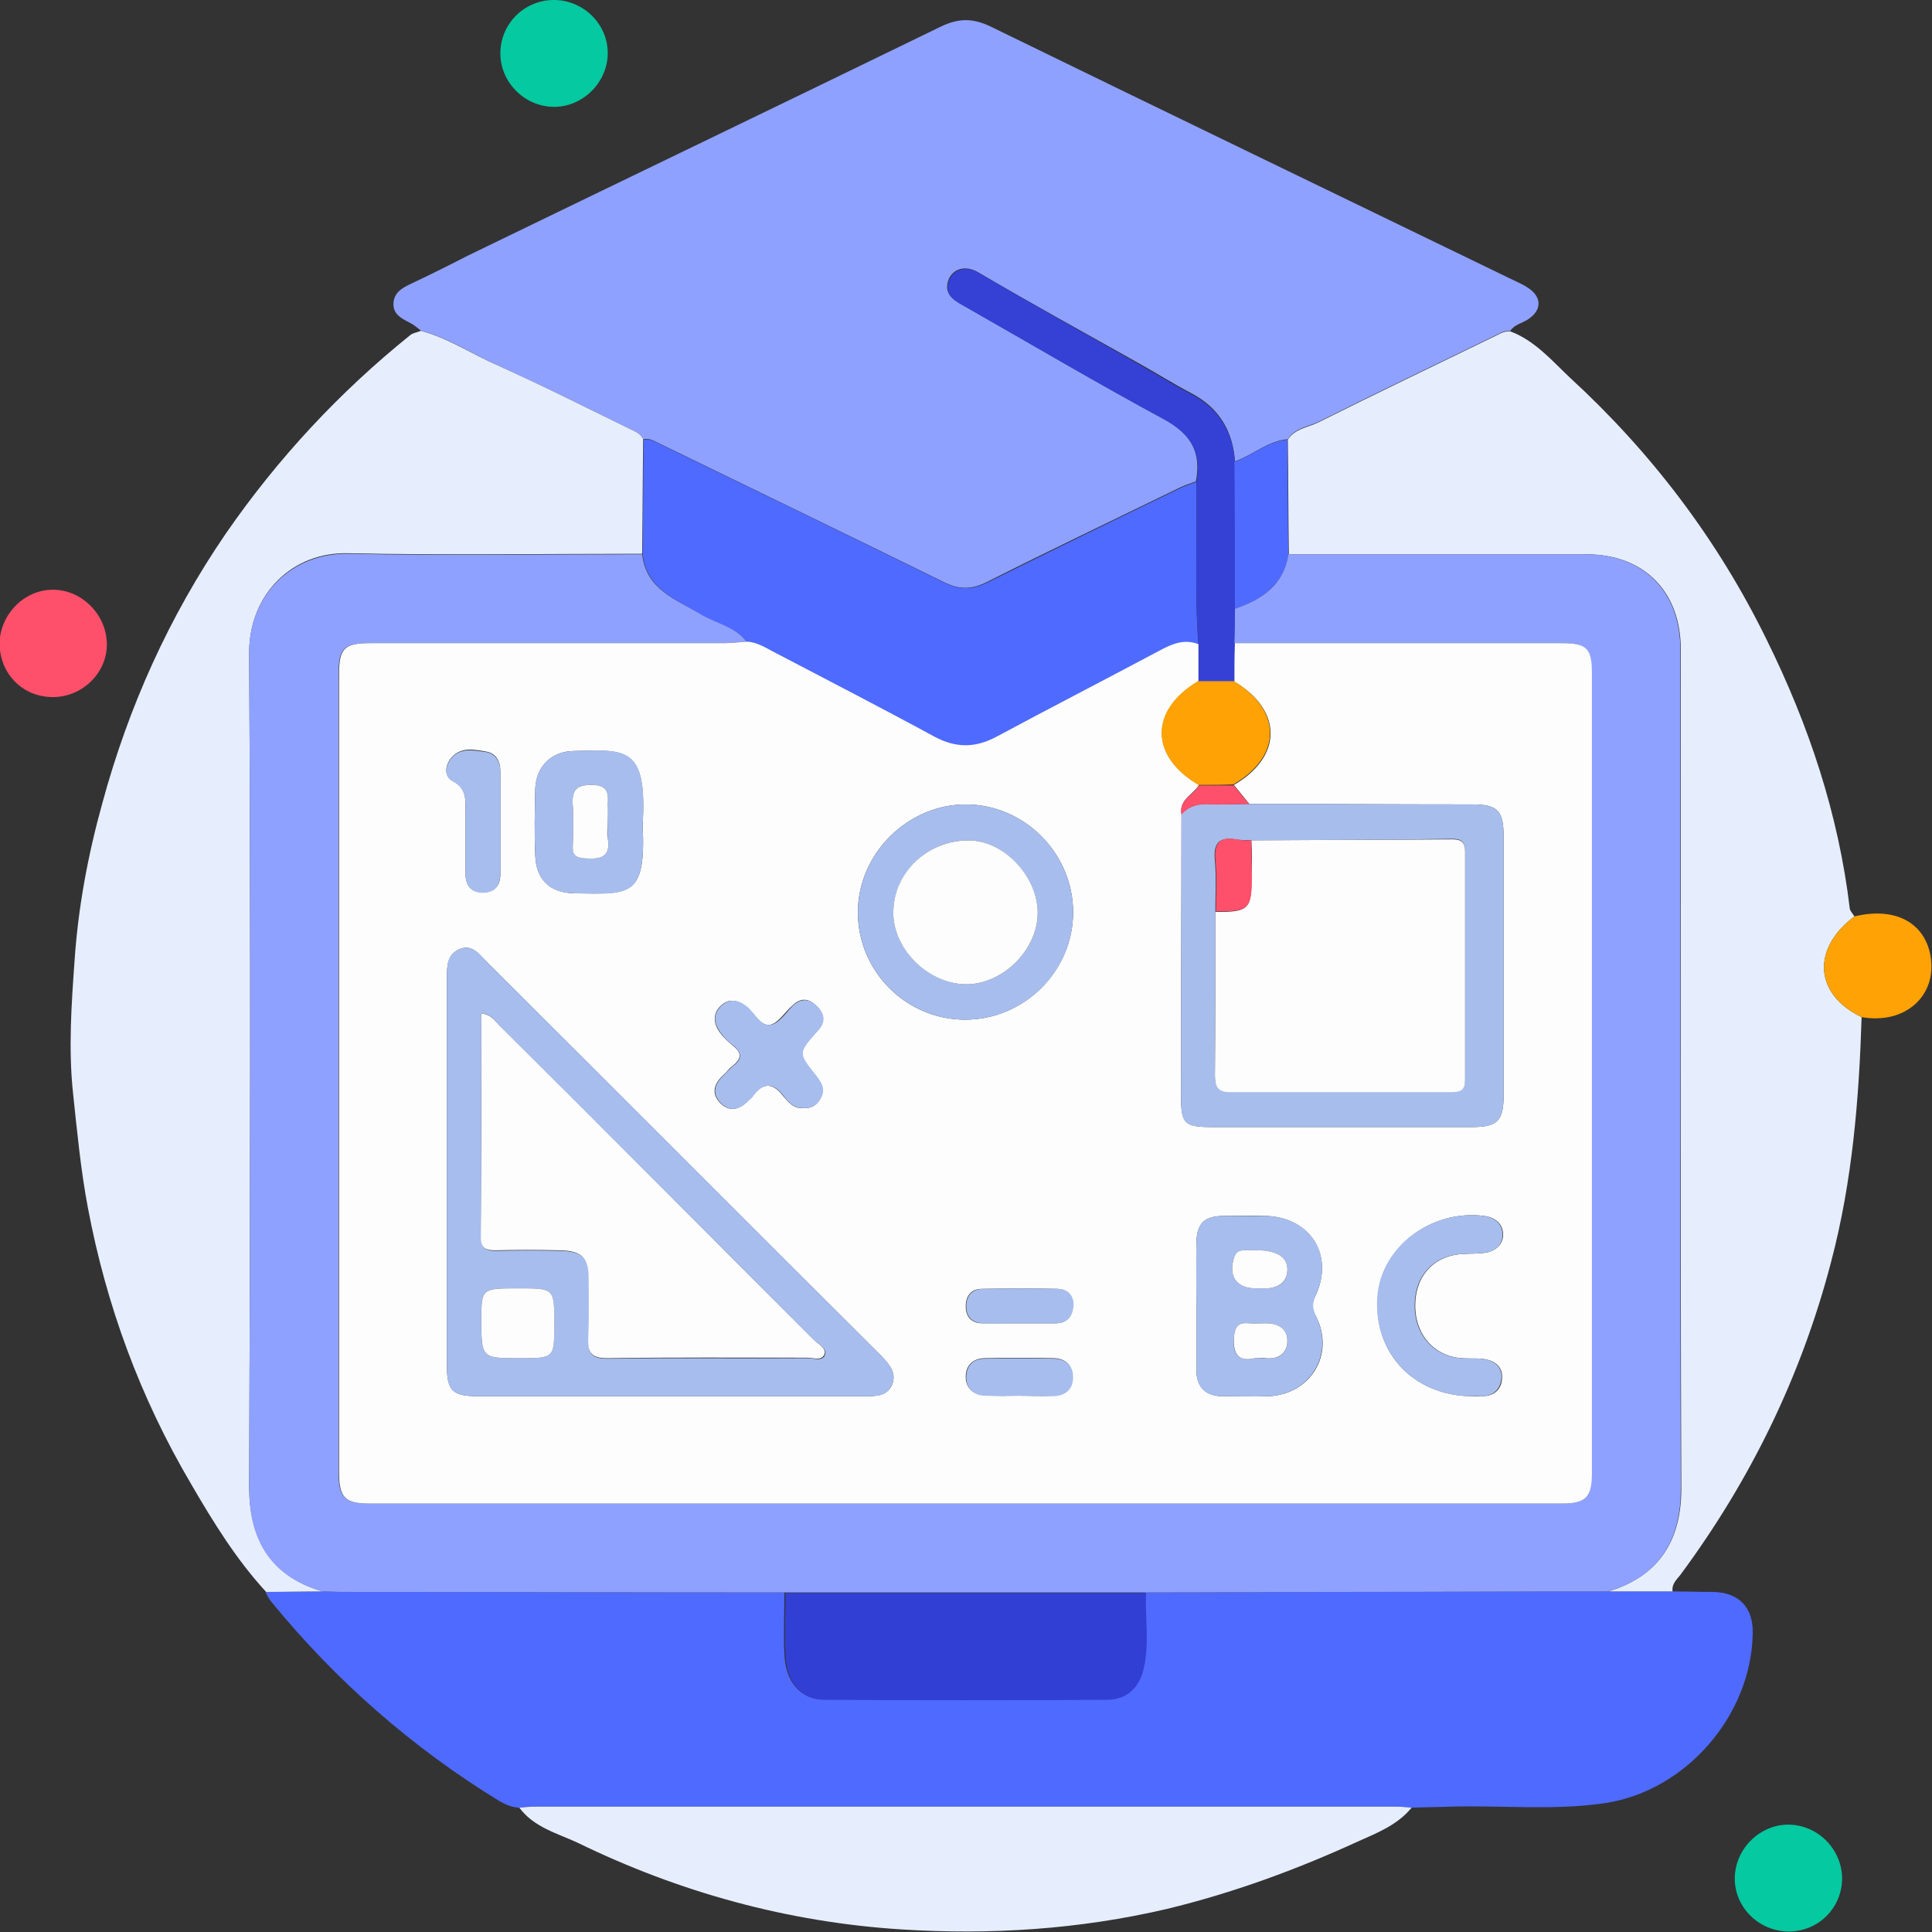
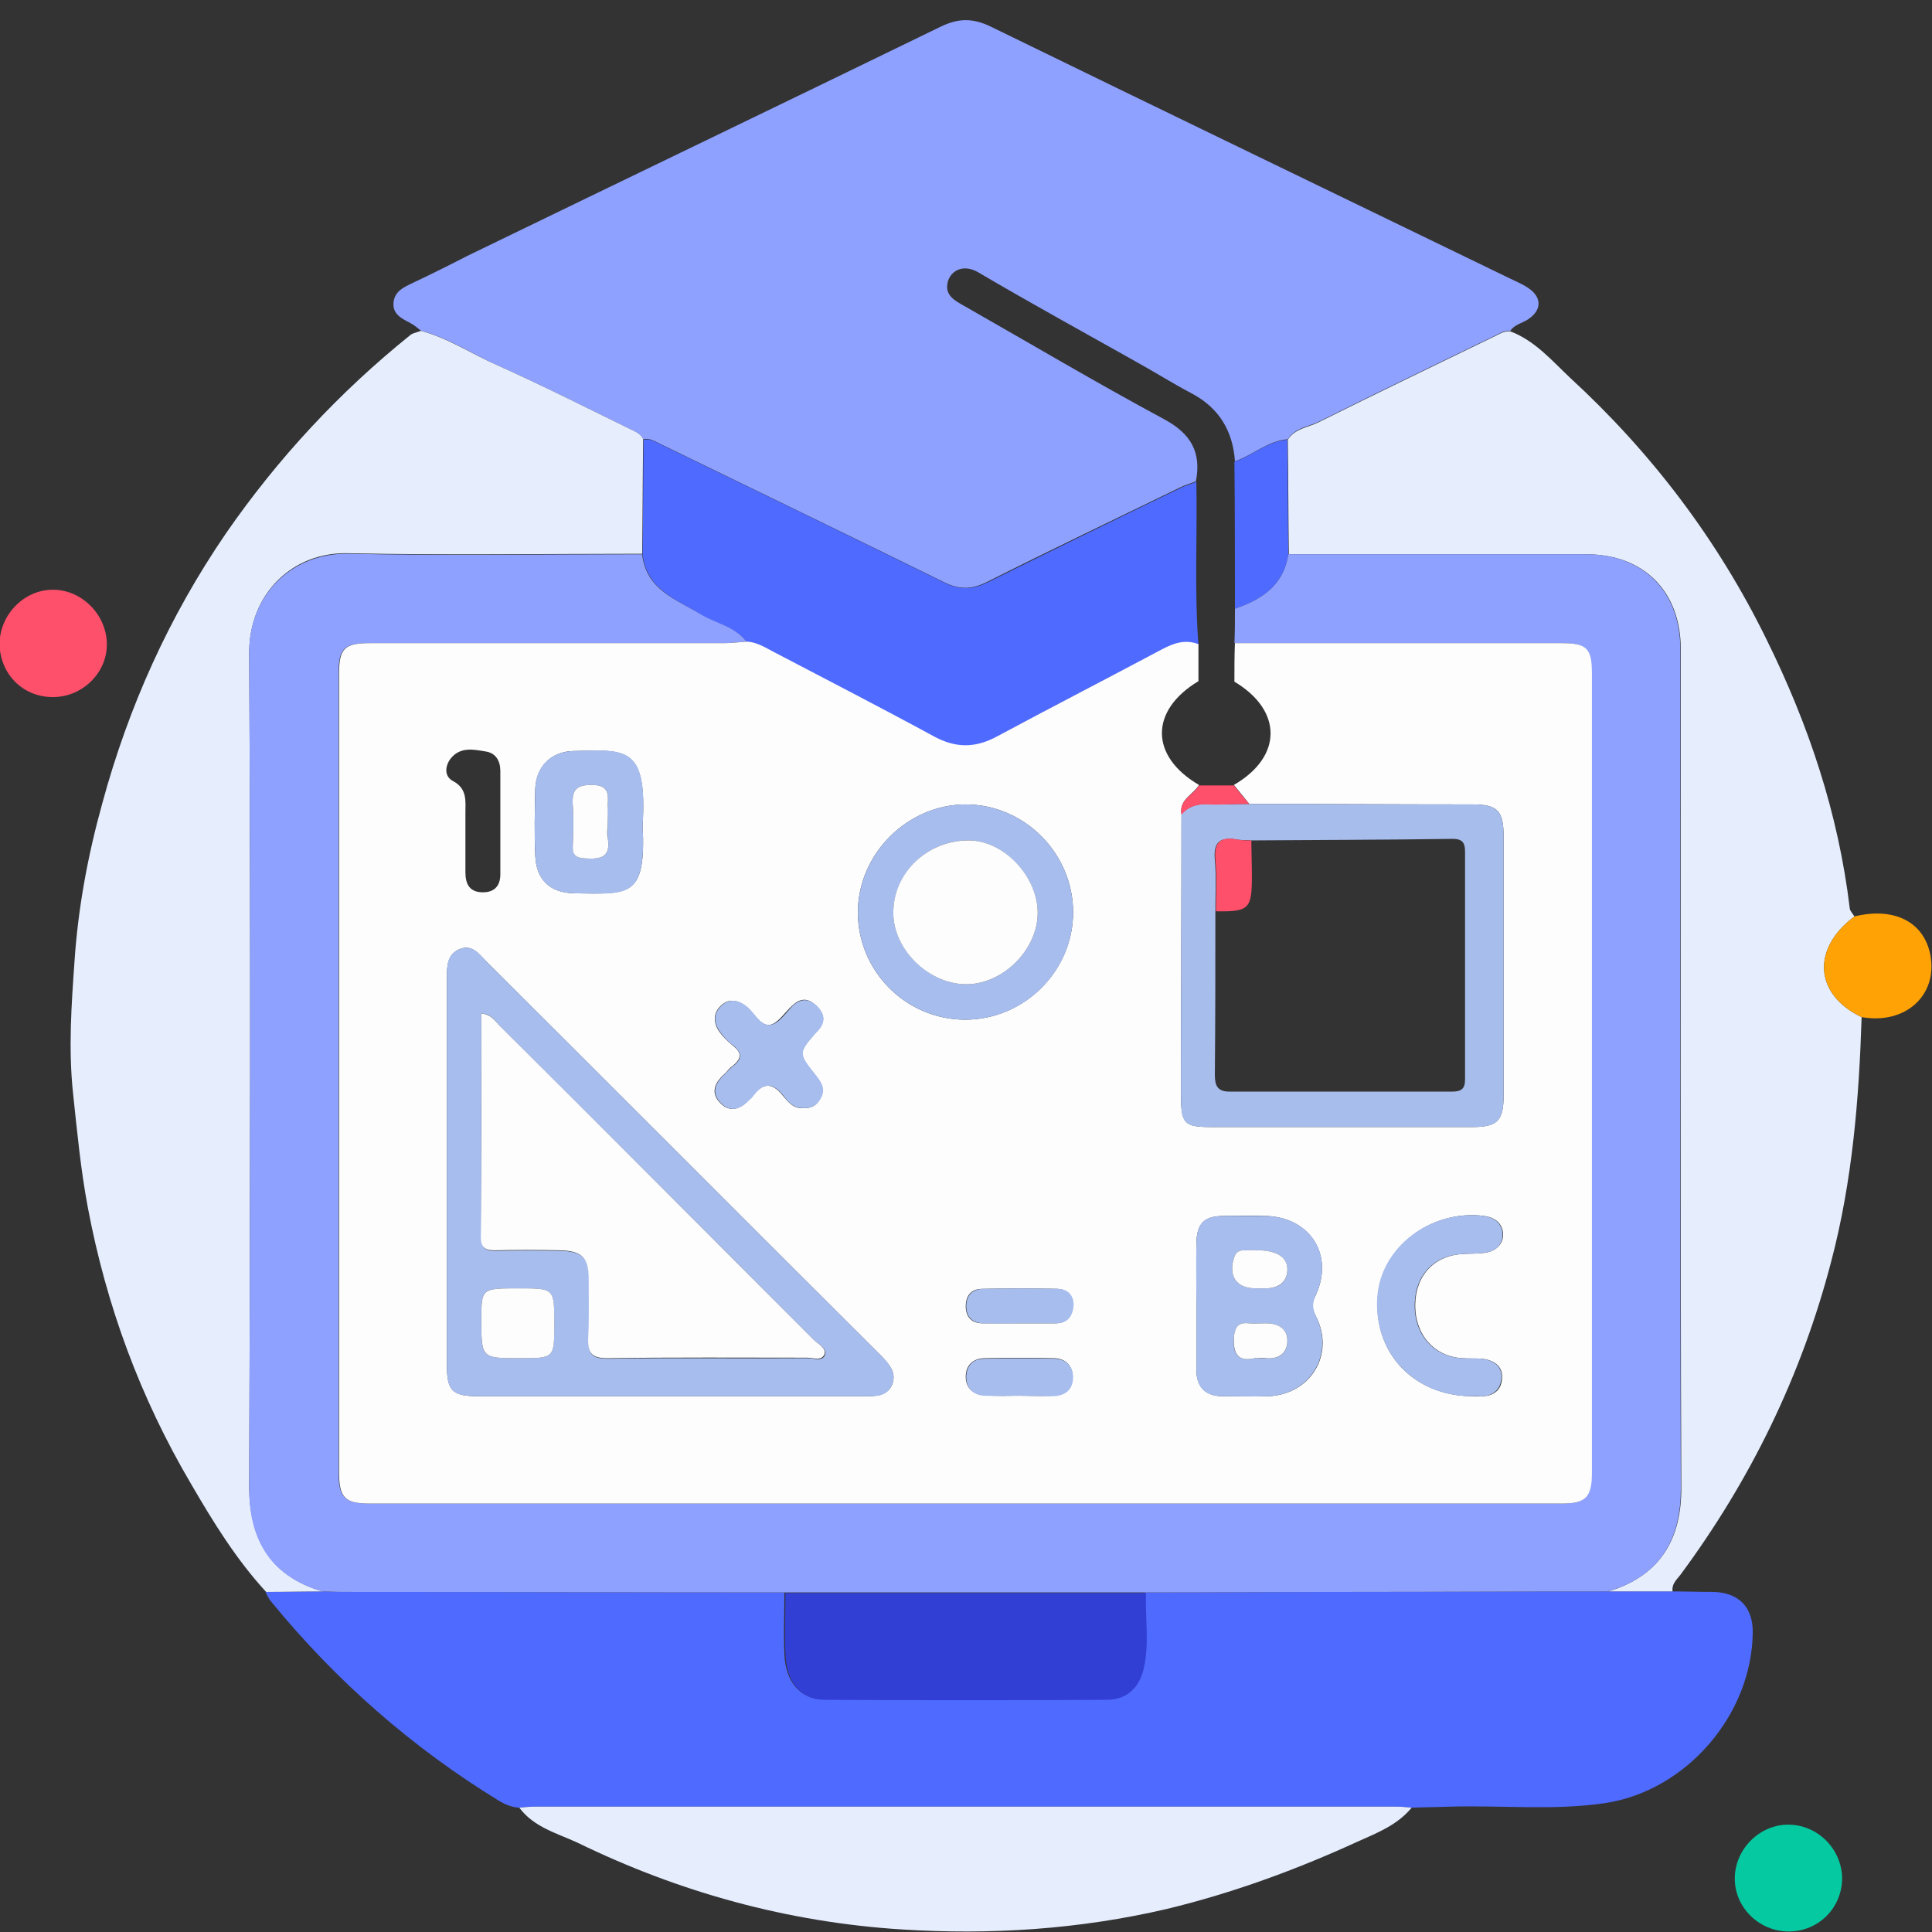
<svg xmlns="http://www.w3.org/2000/svg" width="120" height="120" viewBox="0 0 120 120" fill="none">
  <rect x="0" y="0" width="120" height="120" fill="#333333" stroke="none" />
  <g clip-path="url(#clip0_1655_20949)">
    <path d="M26.165 20.548C25.942 20.388 25.75 20.197 25.495 20.069C24.953 19.782 24.379 19.527 24.442 18.793C24.506 18.091 25.081 17.836 25.623 17.58C26.771 17.038 27.92 16.464 29.037 15.889C38.832 11.135 48.659 6.413 58.423 1.659C59.539 1.117 60.433 1.117 61.55 1.659C72.27 6.892 82.991 12.061 93.711 17.261C94.094 17.453 94.509 17.612 94.892 17.868C95.785 18.442 95.785 19.271 94.892 19.846C94.541 20.069 94.062 20.165 93.807 20.548C93.392 20.516 93.041 20.771 92.69 20.931C89.085 22.685 85.479 24.408 81.906 26.195C81.236 26.514 80.438 26.578 79.991 27.28C78.747 27.376 77.822 28.269 76.705 28.652C76.577 26.77 75.716 25.334 74.025 24.44C72.876 23.834 71.76 23.132 70.611 22.494C67.325 20.643 64.006 18.825 60.752 16.91C59.763 16.336 58.933 16.878 58.837 17.676C58.742 18.378 59.348 18.697 59.858 18.984C64.006 21.345 68.09 23.77 72.302 26.036C73.961 26.929 74.631 28.078 74.28 29.896C73.961 30.024 73.61 30.12 73.291 30.279C69.303 32.225 65.283 34.14 61.294 36.15C60.337 36.629 59.571 36.629 58.614 36.15C52.775 33.278 46.904 30.439 41.066 27.599C40.715 27.439 40.364 27.184 39.949 27.28C39.789 26.929 39.438 26.801 39.119 26.642C36.375 25.302 33.663 23.93 30.887 22.685C29.324 21.983 27.856 20.994 26.165 20.548Z" fill="#8FA1FE" />
    <path d="M103.888 98.846C104.717 98.846 105.547 98.878 106.408 98.878C108.004 98.91 108.897 99.835 108.865 101.43C108.801 106.504 104.749 111.226 99.708 111.992C96.517 112.47 93.263 112.119 90.04 112.215C89.243 112.247 88.445 112.247 87.647 112.279C87.328 112.247 87.009 112.215 86.69 112.215C68.855 112.215 51.019 112.215 33.183 112.215C32.864 112.215 32.545 112.247 32.226 112.279C31.779 112.247 31.396 112.087 31.014 111.864C25.589 108.546 20.867 104.398 16.847 99.484C16.688 99.293 16.592 99.101 16.496 98.878C17.677 98.878 18.825 98.846 20.006 98.846C20.389 98.846 20.803 98.878 21.186 98.878C30.375 98.878 39.564 98.91 48.722 98.91C48.722 100.186 48.658 101.462 48.722 102.739C48.785 104.462 49.711 105.546 51.147 105.546C56.985 105.578 62.824 105.578 68.695 105.546C69.876 105.546 70.673 104.844 70.96 103.664C71.343 102.101 71.088 100.505 71.12 98.91C75.523 98.91 79.958 98.878 84.361 98.878C89.53 98.878 94.699 98.846 99.868 98.846C101.24 98.846 102.58 98.846 103.888 98.846Z" fill="#4F6AFE" />
    <path d="M20.04 98.846C18.859 98.846 17.71 98.878 16.53 98.878C14.679 96.868 13.244 94.539 11.872 92.178C8.713 86.817 6.607 81.106 5.458 75.012C5.012 72.651 4.788 70.258 4.533 67.865C4.246 65.121 4.437 62.409 4.629 59.697C4.852 56.379 5.458 53.124 6.352 49.902C7.979 43.903 10.5 38.288 14.041 33.119C17.264 28.46 21.093 24.345 25.496 20.803C25.655 20.675 25.942 20.643 26.134 20.548C27.825 20.994 29.293 21.983 30.888 22.686C33.664 23.93 36.376 25.302 39.12 26.642C39.439 26.801 39.79 26.929 39.949 27.28C39.917 29.641 39.917 32.034 39.886 34.395C33.791 34.395 27.729 34.491 21.635 34.363C18.157 34.267 15.477 36.884 15.477 40.553C15.573 57.846 15.541 75.14 15.477 92.433C15.509 95.432 16.658 97.857 20.04 98.846Z" fill="#E6EEFE" />
    <path d="M103.886 98.846C102.546 98.846 101.206 98.846 99.898 98.846C103.28 97.825 104.429 95.4 104.429 92.465C104.365 75.076 104.397 57.719 104.397 40.33C104.397 36.724 102.099 34.427 98.526 34.427C92.368 34.427 86.21 34.427 80.052 34.427C80.02 32.066 80.02 29.673 79.988 27.312C80.435 26.61 81.264 26.546 81.903 26.227C85.476 24.44 89.082 22.717 92.687 20.962C93.038 20.803 93.389 20.548 93.804 20.58C95.335 21.154 96.388 22.398 97.505 23.451C102.578 28.11 106.694 33.534 109.725 39.724C112.341 45.02 114.192 50.54 114.894 56.442C114.926 56.602 115.085 56.761 115.181 56.921C112.501 58.931 112.692 61.771 115.628 63.175C115.468 68.28 115.053 73.353 113.745 78.33C111.895 85.445 108.736 91.922 104.365 97.825C104.11 98.144 103.822 98.399 103.886 98.846Z" fill="#E6EEFE" />
    <path d="M32.258 112.279C32.577 112.247 32.896 112.215 33.215 112.215C51.051 112.215 68.886 112.215 86.722 112.215C87.041 112.215 87.36 112.247 87.679 112.279C86.786 113.363 85.541 113.842 84.329 114.384C80.5 116.139 76.576 117.575 72.492 118.564C67.036 119.84 61.516 120.191 55.996 119.84C48.945 119.394 42.213 117.543 35.863 114.448C34.619 113.874 33.151 113.491 32.258 112.279Z" fill="#E6EEFE" />
    <path d="M115.629 63.175C112.694 61.771 112.502 58.931 115.182 56.921C117.671 56.315 119.522 57.272 119.904 59.346C120.351 61.835 118.341 63.653 115.629 63.175Z" fill="#FEA205" />
-     <path d="M37.747 3.35C37.715 5.169 36.152 6.668 34.365 6.637C32.546 6.605 31.047 5.073 31.079 3.254C31.11 1.436 32.61 -0.032 34.461 2.22551e-05C36.279 0.032 37.779 1.532 37.747 3.35Z" fill="#05C9A0" />
    <path d="M111.1 119.968C109.282 119.968 107.75 118.5 107.75 116.682C107.75 114.863 109.282 113.332 111.068 113.332C112.887 113.332 114.387 114.831 114.418 116.65C114.418 118.5 112.951 119.968 111.1 119.968Z" fill="#05C9A0" />
    <path d="M3.287 36.629C5.074 36.629 6.605 38.16 6.637 39.979C6.669 41.766 5.138 43.297 3.287 43.297C1.405 43.297 0.001 41.861 -0.031 39.979C0.001 38.16 1.5 36.629 3.287 36.629Z" fill="#FE506B" />
    <path d="M39.914 34.427C39.946 32.066 39.946 29.673 39.978 27.312C40.393 27.216 40.744 27.471 41.095 27.631C46.965 30.471 52.804 33.31 58.643 36.182C59.6 36.66 60.398 36.629 61.323 36.182C65.312 34.204 69.3 32.257 73.32 30.311C73.639 30.152 73.99 30.056 74.309 29.928C74.373 33.31 74.181 36.692 74.437 40.043C73.607 39.724 72.905 39.979 72.171 40.362C68.757 42.148 65.344 43.903 61.961 45.754C60.621 46.488 59.409 46.52 58.037 45.786C54.719 43.967 51.368 42.276 48.05 40.521C47.54 40.234 46.997 39.947 46.391 39.883C45.689 38.958 44.541 38.766 43.615 38.224C42.052 37.235 40.169 36.66 39.914 34.427Z" fill="#4F6AFE" />
-     <path d="M74.44 40.043C74.184 36.66 74.376 33.278 74.312 29.928C74.663 28.142 73.993 26.993 72.334 26.068C68.154 23.802 64.038 21.377 59.89 19.016C59.38 18.729 58.774 18.41 58.869 17.708C58.965 16.91 59.795 16.368 60.784 16.942C64.038 18.857 67.325 20.675 70.611 22.558C71.76 23.196 72.876 23.898 74.025 24.504C75.716 25.398 76.578 26.833 76.705 28.716C76.705 31.779 76.705 34.81 76.737 37.841C76.737 38.543 76.737 39.277 76.737 39.979C76.705 40.776 76.705 41.574 76.673 42.34C75.939 42.34 75.206 42.34 74.44 42.34C74.44 41.574 74.44 40.808 74.44 40.043Z" fill="#3441D4" />
    <path d="M76.704 37.809C76.704 34.778 76.704 31.715 76.672 28.684C77.789 28.301 78.714 27.408 79.958 27.312C79.99 29.673 79.99 32.066 80.022 34.427C79.735 36.341 78.395 37.235 76.704 37.809Z" fill="#4F6AFE" />
    <path d="M76.705 37.809C78.396 37.235 79.736 36.341 80.023 34.427C86.181 34.427 92.339 34.427 98.497 34.427C102.071 34.427 104.368 36.724 104.368 40.33C104.368 57.719 104.336 75.076 104.4 92.465C104.4 95.4 103.283 97.857 99.869 98.846C94.701 98.846 89.532 98.878 84.363 98.878C79.96 98.878 75.525 98.91 71.122 98.91C63.656 98.91 56.189 98.91 48.723 98.91C39.534 98.91 30.345 98.878 21.188 98.878C20.805 98.878 20.39 98.846 20.008 98.846C16.625 97.857 15.477 95.432 15.477 92.465C15.541 75.171 15.573 57.878 15.477 40.585C15.445 36.916 18.157 34.331 21.635 34.395C27.729 34.523 33.791 34.427 39.885 34.427C40.141 36.66 42.023 37.235 43.586 38.192C44.512 38.734 45.66 38.926 46.362 39.851C45.884 39.883 45.405 39.947 44.926 39.947C37.62 39.947 30.281 39.947 22.975 39.947C21.348 39.947 21.029 40.266 21.029 41.893C21.029 58.389 21.029 74.916 21.029 91.412C21.029 93.007 21.38 93.39 22.975 93.39C47.639 93.39 72.302 93.39 96.966 93.39C98.497 93.39 98.848 93.007 98.848 91.476C98.848 74.916 98.848 58.389 98.848 41.829C98.848 40.266 98.529 39.947 96.966 39.947C90.202 39.947 83.438 39.947 76.673 39.947C76.705 39.245 76.705 38.543 76.705 37.809Z" fill="#8FA1FE" />
    <path d="M48.786 98.942C56.252 98.942 63.718 98.942 71.184 98.942C71.121 100.537 71.408 102.132 71.025 103.696C70.738 104.876 69.94 105.578 68.76 105.578C62.921 105.61 57.082 105.61 51.211 105.578C49.743 105.578 48.85 104.493 48.786 102.771C48.722 101.494 48.786 100.218 48.786 98.942Z" fill="#323FD4" />
    <path d="M76.703 39.947C83.468 39.947 90.232 39.947 96.996 39.947C98.559 39.947 98.878 40.266 98.878 41.829C98.878 58.389 98.878 74.916 98.878 91.476C98.878 93.007 98.495 93.39 96.996 93.39C72.332 93.39 47.669 93.39 23.005 93.39C21.41 93.39 21.059 93.039 21.059 91.412C21.059 74.916 21.059 58.389 21.059 41.893C21.059 40.266 21.378 39.947 23.005 39.947C30.311 39.947 37.65 39.947 44.956 39.947C45.435 39.947 45.914 39.883 46.392 39.851C46.998 39.883 47.509 40.202 48.051 40.489C51.402 42.244 54.752 43.967 58.038 45.754C59.41 46.488 60.623 46.456 61.963 45.722C65.345 43.903 68.759 42.148 72.173 40.33C72.906 39.947 73.608 39.692 74.438 40.011C74.438 40.776 74.438 41.542 74.438 42.308C71.407 44.127 71.407 46.966 74.47 48.753C74.119 49.359 73.226 49.646 73.385 50.572C73.385 56.379 73.353 62.186 73.353 67.993C73.353 69.811 73.545 70.003 75.299 70.003C80.66 70.003 86.052 70.003 91.412 70.003C93.007 70.003 93.39 69.62 93.39 68.056C93.39 62.696 93.39 57.304 93.39 51.944C93.39 50.348 93.007 49.965 91.444 49.965C86.818 49.965 82.223 49.934 77.597 49.934C77.278 49.551 76.959 49.136 76.64 48.753C79.671 46.998 79.671 44.127 76.671 42.34C76.671 41.542 76.671 40.745 76.703 39.947ZM41.542 86.722C45.595 86.722 49.647 86.722 53.731 86.722C54.369 86.722 55.071 86.722 55.39 86.052C55.709 85.318 55.294 84.807 54.784 84.265C46.584 76.097 38.416 67.897 30.216 59.729C29.769 59.282 29.322 58.612 28.525 58.963C27.791 59.282 27.759 59.984 27.759 60.686C27.759 68.726 27.759 76.767 27.759 84.807C27.759 86.403 28.11 86.722 29.737 86.722C33.662 86.722 37.586 86.722 41.542 86.722ZM66.653 56.666C66.653 52.997 63.622 49.965 59.984 49.965C56.379 49.965 53.284 53.029 53.284 56.666C53.284 60.335 56.283 63.334 59.953 63.334C63.622 63.334 66.653 60.303 66.653 56.666ZM74.31 81.042C74.31 82.382 74.31 83.754 74.31 85.094C74.31 86.147 74.885 86.722 75.938 86.722C76.895 86.722 77.852 86.754 78.809 86.722C81.425 86.594 82.925 84.105 81.745 81.776C81.489 81.298 81.457 80.947 81.713 80.468C82.893 77.947 81.362 75.586 78.586 75.522C77.756 75.491 76.927 75.522 76.065 75.522C74.789 75.522 74.342 75.969 74.31 77.213C74.31 78.49 74.31 79.766 74.31 81.042ZM39.915 51.242C40.202 46.296 38.862 46.583 35.608 46.647C34.236 46.679 33.311 47.604 33.247 48.976C33.215 50.38 33.183 51.752 33.247 53.156C33.311 54.656 34.172 55.453 35.672 55.485C39.118 55.517 40.139 55.772 39.915 51.242ZM91.348 86.722C91.54 86.722 91.731 86.722 91.955 86.722C92.784 86.754 93.295 86.307 93.295 85.541C93.327 84.807 92.72 84.456 92.018 84.392C91.636 84.361 91.221 84.392 90.838 84.361C89.083 84.265 87.871 82.893 87.903 81.01C87.934 79.192 89.115 77.947 90.934 77.884C91.412 77.852 91.891 77.884 92.369 77.788C92.976 77.66 93.39 77.213 93.359 76.639C93.327 75.969 92.848 75.618 92.178 75.522C88.86 75.108 85.765 77.501 85.573 80.596C85.318 84.041 87.807 86.658 91.348 86.722ZM49.902 68.822C50.381 68.854 50.732 68.663 50.955 68.216C51.274 67.642 50.987 67.227 50.668 66.812C49.551 65.44 49.551 65.44 50.668 64.132C50.7 64.1 50.732 64.068 50.764 64.036C51.274 63.494 51.242 62.983 50.7 62.473C50.221 61.994 49.742 61.962 49.232 62.441C48.753 62.856 48.339 63.558 47.828 63.653C47.19 63.749 46.839 62.856 46.297 62.473C45.722 62.058 45.18 62.026 44.701 62.537C44.286 62.983 44.318 63.558 44.669 64.068C44.893 64.387 45.18 64.674 45.499 64.93C46.137 65.408 46.041 65.791 45.467 66.238C45.276 66.365 45.148 66.589 44.956 66.748C44.382 67.259 44.127 67.897 44.733 68.503C45.307 69.109 45.946 68.918 46.488 68.344C46.584 68.248 46.679 68.184 46.743 68.088C47.349 67.259 47.956 67.195 48.626 68.056C48.945 68.439 49.296 68.886 49.902 68.822ZM31.077 51.114C31.077 50.029 31.077 48.976 31.077 47.892C31.077 47.253 30.79 46.775 30.184 46.679C29.418 46.551 28.588 46.36 27.982 47.126C27.631 47.604 27.599 48.211 28.11 48.498C29.035 48.976 28.908 49.742 28.908 50.508C28.908 51.72 28.908 52.965 28.908 54.177C28.908 54.911 29.163 55.422 29.992 55.422C30.79 55.422 31.109 54.943 31.077 54.177C31.077 53.188 31.077 52.167 31.077 51.114ZM63.271 86.69C63.973 86.69 64.707 86.722 65.409 86.69C66.142 86.658 66.621 86.275 66.621 85.509C66.621 84.807 66.174 84.392 65.504 84.361C64.037 84.329 62.569 84.329 61.101 84.361C60.431 84.392 59.984 84.807 59.984 85.509C59.984 86.211 60.431 86.594 61.101 86.658C61.835 86.722 62.537 86.69 63.271 86.69ZM63.175 82.191C63.973 82.191 64.77 82.191 65.568 82.191C66.334 82.191 66.621 81.68 66.653 81.042C66.653 80.436 66.27 80.085 65.664 80.053C64.1 80.021 62.569 80.021 61.005 80.053C60.335 80.053 59.984 80.468 59.984 81.138C59.984 81.808 60.367 82.191 61.005 82.191C61.739 82.191 62.441 82.191 63.175 82.191Z" fill="#FDFDFE" />
-     <path d="M74.438 48.753C71.407 46.966 71.375 44.127 74.406 42.308C75.14 42.308 75.874 42.308 76.639 42.308C79.638 44.127 79.638 46.966 76.607 48.721C75.906 48.753 75.172 48.753 74.438 48.753Z" fill="#FEA205" />
    <path d="M41.541 86.722C37.617 86.722 33.66 86.722 29.736 86.722C28.077 86.722 27.758 86.403 27.758 84.807C27.758 76.767 27.758 68.726 27.758 60.686C27.758 59.984 27.758 59.282 28.524 58.963C29.321 58.612 29.768 59.25 30.215 59.729C38.415 67.897 46.583 76.097 54.782 84.265C55.293 84.775 55.708 85.318 55.389 86.052C55.07 86.754 54.4 86.722 53.73 86.722C49.646 86.722 45.593 86.722 41.541 86.722ZM29.895 62.951C29.895 67.642 29.895 72.268 29.895 76.863C29.895 77.501 30.151 77.692 30.757 77.692C32.097 77.66 33.469 77.66 34.809 77.692C36.181 77.724 36.596 78.139 36.596 79.479C36.596 80.723 36.66 81.936 36.564 83.18C36.5 84.137 36.819 84.392 37.776 84.392C41.924 84.329 46.04 84.392 50.188 84.361C50.539 84.361 51.113 84.584 51.241 84.137C51.369 83.754 50.858 83.499 50.571 83.244C44.062 76.703 37.521 70.194 31.012 63.685C30.725 63.398 30.534 62.983 29.895 62.951ZM32.225 80.021C29.895 80.021 29.895 80.021 29.895 81.968C29.895 84.361 29.895 84.361 32.288 84.361C34.426 84.361 34.426 84.361 34.426 82.223C34.426 80.021 34.426 80.021 32.225 80.021Z" fill="#A7BDED" />
    <path d="M77.595 49.934C82.222 49.934 86.816 49.965 91.442 49.965C93.006 49.965 93.389 50.348 93.389 51.944C93.389 57.304 93.389 62.696 93.389 68.056C93.389 69.652 93.006 70.003 91.411 70.003C86.05 70.003 80.658 70.003 75.298 70.003C73.511 70.003 73.352 69.811 73.352 67.993C73.352 62.186 73.383 56.379 73.383 50.572C73.798 50.093 74.341 49.934 74.979 49.934C75.84 49.997 76.702 49.934 77.595 49.934ZM77.723 52.199C77.404 52.167 77.085 52.199 76.766 52.135C75.713 51.975 75.362 52.358 75.457 53.411C75.553 54.464 75.489 55.549 75.489 56.602C75.489 59.984 75.489 63.366 75.457 66.748C75.457 67.386 75.585 67.801 76.351 67.801C80.977 67.801 85.572 67.801 90.198 67.801C90.741 67.801 90.996 67.642 90.996 67.067C90.996 62.345 90.996 57.591 90.996 52.869C90.996 52.295 90.772 52.103 90.23 52.103C86.082 52.167 81.903 52.167 77.723 52.199Z" fill="#A7BDEC" />
    <path d="M66.654 56.666C66.654 60.335 63.623 63.334 59.954 63.334C56.284 63.334 53.285 60.335 53.285 56.666C53.285 53.06 56.348 49.965 59.986 49.965C63.623 49.965 66.654 52.997 66.654 56.666ZM60.209 52.199C57.688 52.167 55.582 54.113 55.487 56.57C55.391 58.835 57.593 61.069 59.922 61.133C62.187 61.197 64.389 59.091 64.452 56.793C64.516 54.528 62.379 52.231 60.209 52.199Z" fill="#A7BDED" />
    <path d="M74.311 81.042C74.311 79.766 74.279 78.49 74.311 77.213C74.343 75.937 74.79 75.522 76.066 75.522C76.895 75.522 77.725 75.522 78.587 75.522C81.394 75.586 82.894 77.947 81.713 80.468C81.49 80.947 81.522 81.297 81.745 81.776C82.894 84.105 81.394 86.594 78.81 86.722C77.853 86.754 76.895 86.722 75.938 86.722C74.853 86.722 74.311 86.179 74.311 85.094C74.311 83.722 74.311 82.382 74.311 81.042ZM77.98 80.021C78.204 80.021 78.459 80.021 78.682 80.021C79.416 79.989 79.927 79.67 79.959 78.904C79.99 78.171 79.448 77.852 78.842 77.724C78.395 77.628 77.916 77.66 77.438 77.66C77.119 77.66 76.832 77.628 76.672 78.043C76.257 79.224 76.768 80.021 77.98 80.021ZM77.916 84.361C78.267 84.361 78.459 84.361 78.65 84.361C79.416 84.424 79.927 84.105 79.959 83.34C79.99 82.51 79.384 82.191 78.618 82.191C78.267 82.191 77.916 82.223 77.566 82.191C76.927 82.127 76.704 82.382 76.64 83.052C76.544 84.169 76.959 84.584 77.916 84.361Z" fill="#A7BDED" />
    <path d="M39.916 51.242C40.14 55.804 39.087 55.549 35.673 55.485C34.141 55.453 33.312 54.656 33.248 53.156C33.184 51.784 33.216 50.38 33.248 48.976C33.28 47.604 34.237 46.679 35.609 46.647C38.863 46.551 40.235 46.296 39.916 51.242ZM37.747 51.082C37.747 50.731 37.715 50.38 37.747 49.997C37.81 49.232 37.747 48.753 36.726 48.753C35.736 48.753 35.513 49.136 35.577 50.029C35.641 50.859 35.609 51.688 35.577 52.518C35.577 53.06 35.736 53.284 36.311 53.316C37.268 53.379 37.97 53.284 37.747 52.039C37.715 51.72 37.747 51.401 37.747 51.082Z" fill="#A7BDED" />
    <path d="M91.348 86.722C87.838 86.69 85.318 84.041 85.541 80.596C85.733 77.501 88.828 75.108 92.146 75.522C92.816 75.618 93.294 75.969 93.326 76.639C93.358 77.245 92.943 77.692 92.337 77.788C91.859 77.884 91.38 77.852 90.901 77.884C89.083 77.947 87.902 79.192 87.87 81.01C87.838 82.893 89.051 84.265 90.806 84.361C91.189 84.392 91.603 84.361 91.986 84.392C92.688 84.456 93.294 84.807 93.262 85.541C93.231 86.307 92.72 86.754 91.922 86.722C91.731 86.69 91.54 86.722 91.348 86.722Z" fill="#A7BDED" />
    <path d="M49.904 68.822C49.297 68.854 48.946 68.439 48.659 68.056C47.989 67.195 47.383 67.259 46.777 68.088C46.713 68.184 46.617 68.248 46.522 68.344C45.979 68.918 45.341 69.109 44.767 68.503C44.16 67.897 44.416 67.259 44.99 66.748C45.15 66.589 45.309 66.397 45.501 66.238C46.075 65.823 46.139 65.408 45.532 64.93C45.213 64.706 44.926 64.387 44.703 64.068C44.352 63.558 44.288 63.015 44.735 62.536C45.213 62.026 45.788 62.058 46.33 62.473C46.873 62.856 47.191 63.749 47.862 63.653C48.372 63.59 48.819 62.888 49.266 62.441C49.776 61.994 50.255 62.026 50.733 62.473C51.244 62.983 51.307 63.494 50.797 64.036C50.765 64.068 50.733 64.1 50.701 64.132C49.584 65.408 49.584 65.408 50.701 66.812C51.02 67.227 51.307 67.642 50.988 68.216C50.733 68.663 50.382 68.854 49.904 68.822Z" fill="#A7BDED" />
-     <path d="M31.078 51.114C31.078 52.135 31.078 53.188 31.078 54.209C31.078 54.943 30.791 55.453 29.993 55.453C29.195 55.453 28.908 54.943 28.908 54.209C28.908 52.997 28.908 51.752 28.908 50.54C28.908 49.774 29.036 49.008 28.11 48.53C27.6 48.274 27.632 47.636 27.983 47.158C28.557 46.392 29.419 46.615 30.184 46.711C30.791 46.807 31.078 47.317 31.078 47.923C31.078 48.976 31.078 50.061 31.078 51.114Z" fill="#A7BDED" />
    <path d="M63.27 86.69C62.568 86.69 61.834 86.722 61.132 86.69C60.462 86.658 60.016 86.243 60.016 85.541C60.016 84.839 60.43 84.392 61.132 84.392C62.6 84.361 64.068 84.361 65.535 84.392C66.206 84.424 66.652 84.839 66.652 85.541C66.652 86.307 66.174 86.69 65.44 86.722C64.674 86.722 63.972 86.69 63.27 86.69Z" fill="#A7BDED" />
    <path d="M63.174 82.191C62.472 82.191 61.739 82.223 61.037 82.191C60.367 82.159 60.016 81.776 60.016 81.138C60.016 80.468 60.367 80.085 61.037 80.053C62.6 80.021 64.132 80.021 65.695 80.053C66.301 80.053 66.684 80.436 66.684 81.042C66.652 81.68 66.365 82.191 65.599 82.191C64.738 82.191 63.94 82.191 63.174 82.191Z" fill="#A7BDED" />
    <path d="M77.597 49.934C76.735 49.934 75.842 49.997 74.981 49.965C74.342 49.934 73.8 50.093 73.385 50.604C73.194 49.678 74.119 49.391 74.47 48.785C75.204 48.785 75.906 48.785 76.64 48.785C76.927 49.136 77.246 49.551 77.597 49.934Z" fill="#FE506B" />
    <path d="M29.895 62.951C30.533 63.015 30.725 63.398 30.98 63.653C37.521 70.162 44.03 76.703 50.539 83.212C50.794 83.467 51.336 83.722 51.209 84.105C51.049 84.552 50.507 84.329 50.156 84.329C46.008 84.329 41.892 84.297 37.744 84.361C36.787 84.361 36.5 84.073 36.532 83.148C36.596 81.936 36.564 80.691 36.564 79.447C36.564 78.107 36.149 77.692 34.777 77.66C33.437 77.628 32.065 77.628 30.725 77.66C30.119 77.66 29.863 77.469 29.863 76.831C29.927 72.268 29.895 67.642 29.895 62.951Z" fill="#FDFDFE" />
    <path d="M32.228 80.021C34.429 80.021 34.429 80.021 34.429 82.223C34.429 84.361 34.429 84.361 32.291 84.361C29.898 84.361 29.898 84.361 29.898 81.968C29.898 80.021 29.898 80.021 32.228 80.021Z" fill="#FDFDFE" />
-     <path d="M77.726 52.199C81.906 52.167 86.086 52.167 90.234 52.135C90.808 52.135 90.999 52.358 90.999 52.901C90.999 57.623 90.999 62.377 90.999 67.099C90.999 67.674 90.744 67.833 90.202 67.833C85.575 67.833 80.981 67.833 76.354 67.833C75.589 67.833 75.461 67.418 75.461 66.78C75.493 63.398 75.493 60.016 75.493 56.634C77.535 56.666 77.758 56.474 77.726 54.464C77.79 53.699 77.758 52.965 77.726 52.199Z" fill="#FDFDFE" />
    <path d="M77.725 52.199C77.725 52.933 77.757 53.699 77.757 54.432C77.757 56.474 77.566 56.634 75.523 56.602C75.523 55.549 75.587 54.464 75.492 53.411C75.396 52.358 75.747 51.944 76.8 52.135C77.119 52.199 77.438 52.199 77.725 52.199Z" fill="#FE506B" />
    <path d="M60.21 52.199C62.411 52.231 64.517 54.528 64.453 56.794C64.389 59.091 62.188 61.197 59.922 61.133C57.561 61.069 55.392 58.836 55.487 56.57C55.551 54.113 57.689 52.167 60.21 52.199Z" fill="#FDFDFE" />
    <path d="M77.981 80.021C76.769 80.021 76.258 79.224 76.673 78.043C76.833 77.628 77.12 77.66 77.439 77.66C77.918 77.66 78.396 77.628 78.843 77.724C79.449 77.852 79.992 78.171 79.96 78.904C79.928 79.638 79.417 79.989 78.683 80.021C78.46 80.021 78.237 80.021 77.981 80.021Z" fill="#FDFDFE" />
    <path d="M77.916 84.361C76.959 84.584 76.576 84.169 76.64 83.052C76.703 82.382 76.927 82.127 77.565 82.191C77.916 82.223 78.267 82.191 78.618 82.191C79.384 82.191 79.99 82.51 79.958 83.34C79.926 84.073 79.415 84.424 78.65 84.361C78.458 84.329 78.235 84.361 77.916 84.361Z" fill="#FDFDFE" />
    <path d="M37.746 51.082C37.746 51.401 37.682 51.72 37.746 52.039C37.969 53.284 37.267 53.379 36.31 53.316C35.736 53.284 35.545 53.06 35.577 52.518C35.608 51.688 35.64 50.859 35.577 50.029C35.513 49.136 35.736 48.753 36.725 48.753C37.746 48.753 37.81 49.232 37.746 49.997C37.746 50.348 37.746 50.731 37.746 51.082Z" fill="#FDFDFE" />
  </g>
  <defs>
    <clipPath id="clip0_1655_20949">
      <rect width="119.968" height="120" fill="white" />
    </clipPath>
  </defs>
</svg>